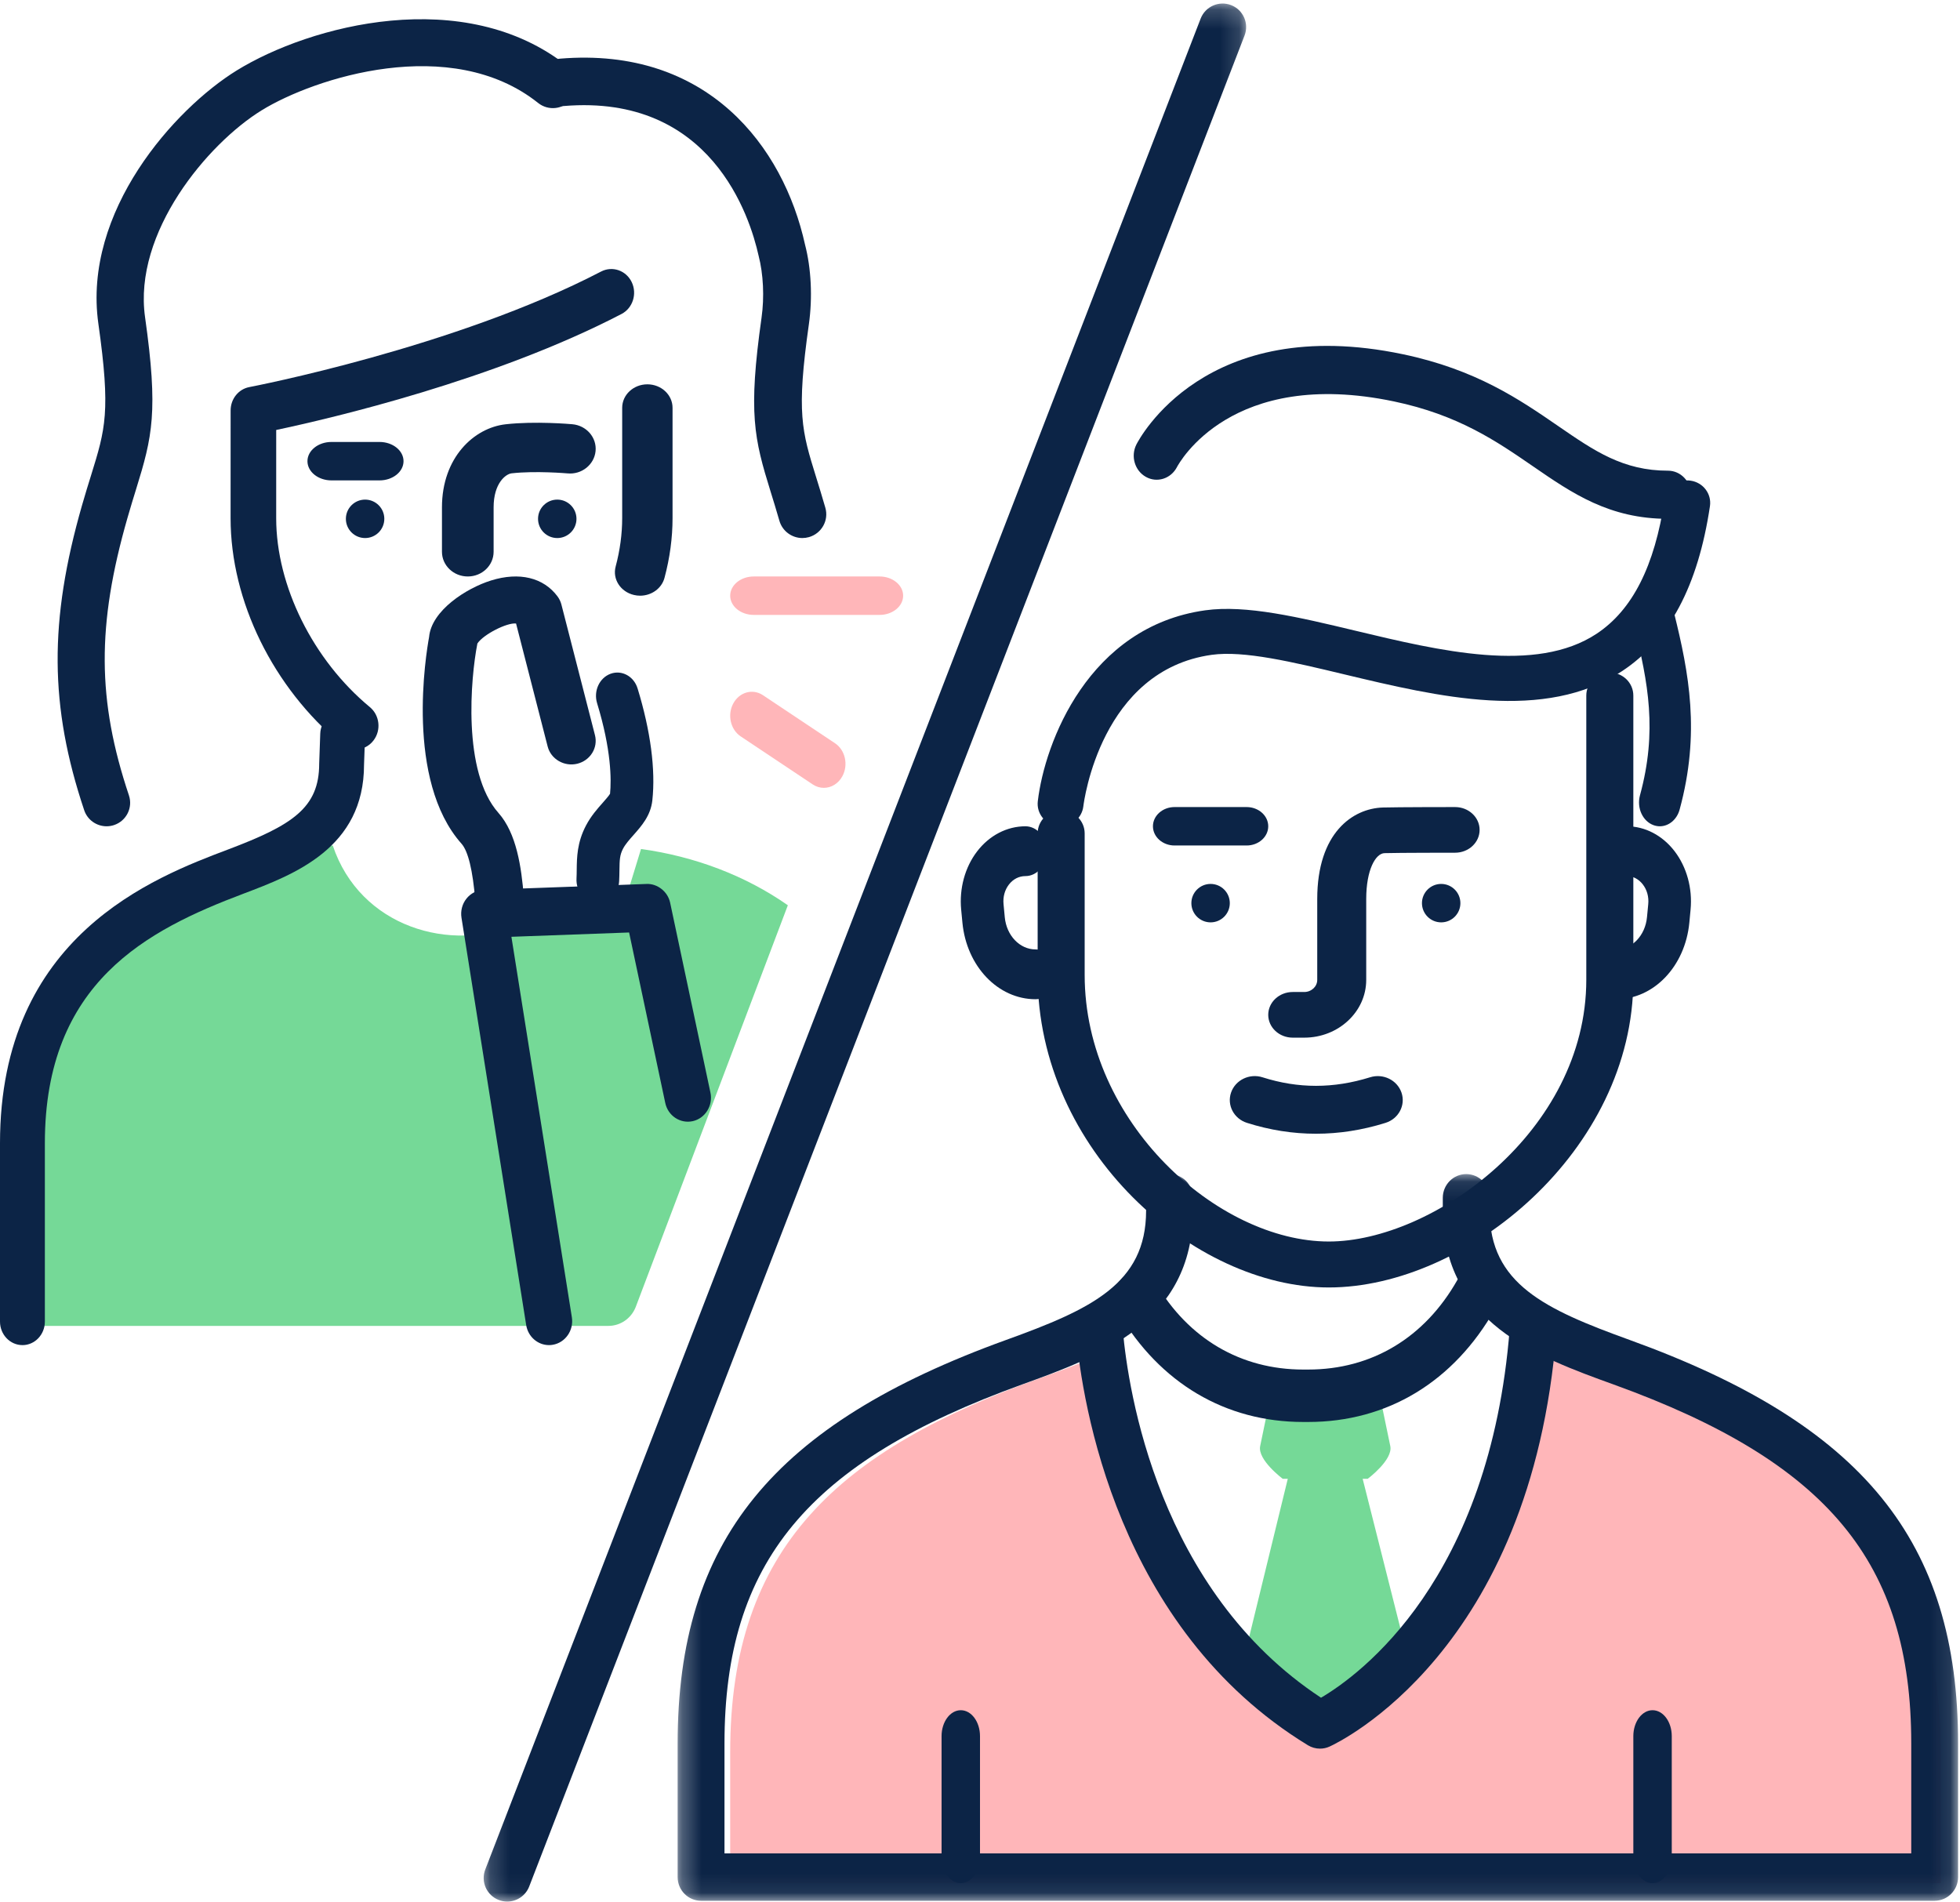
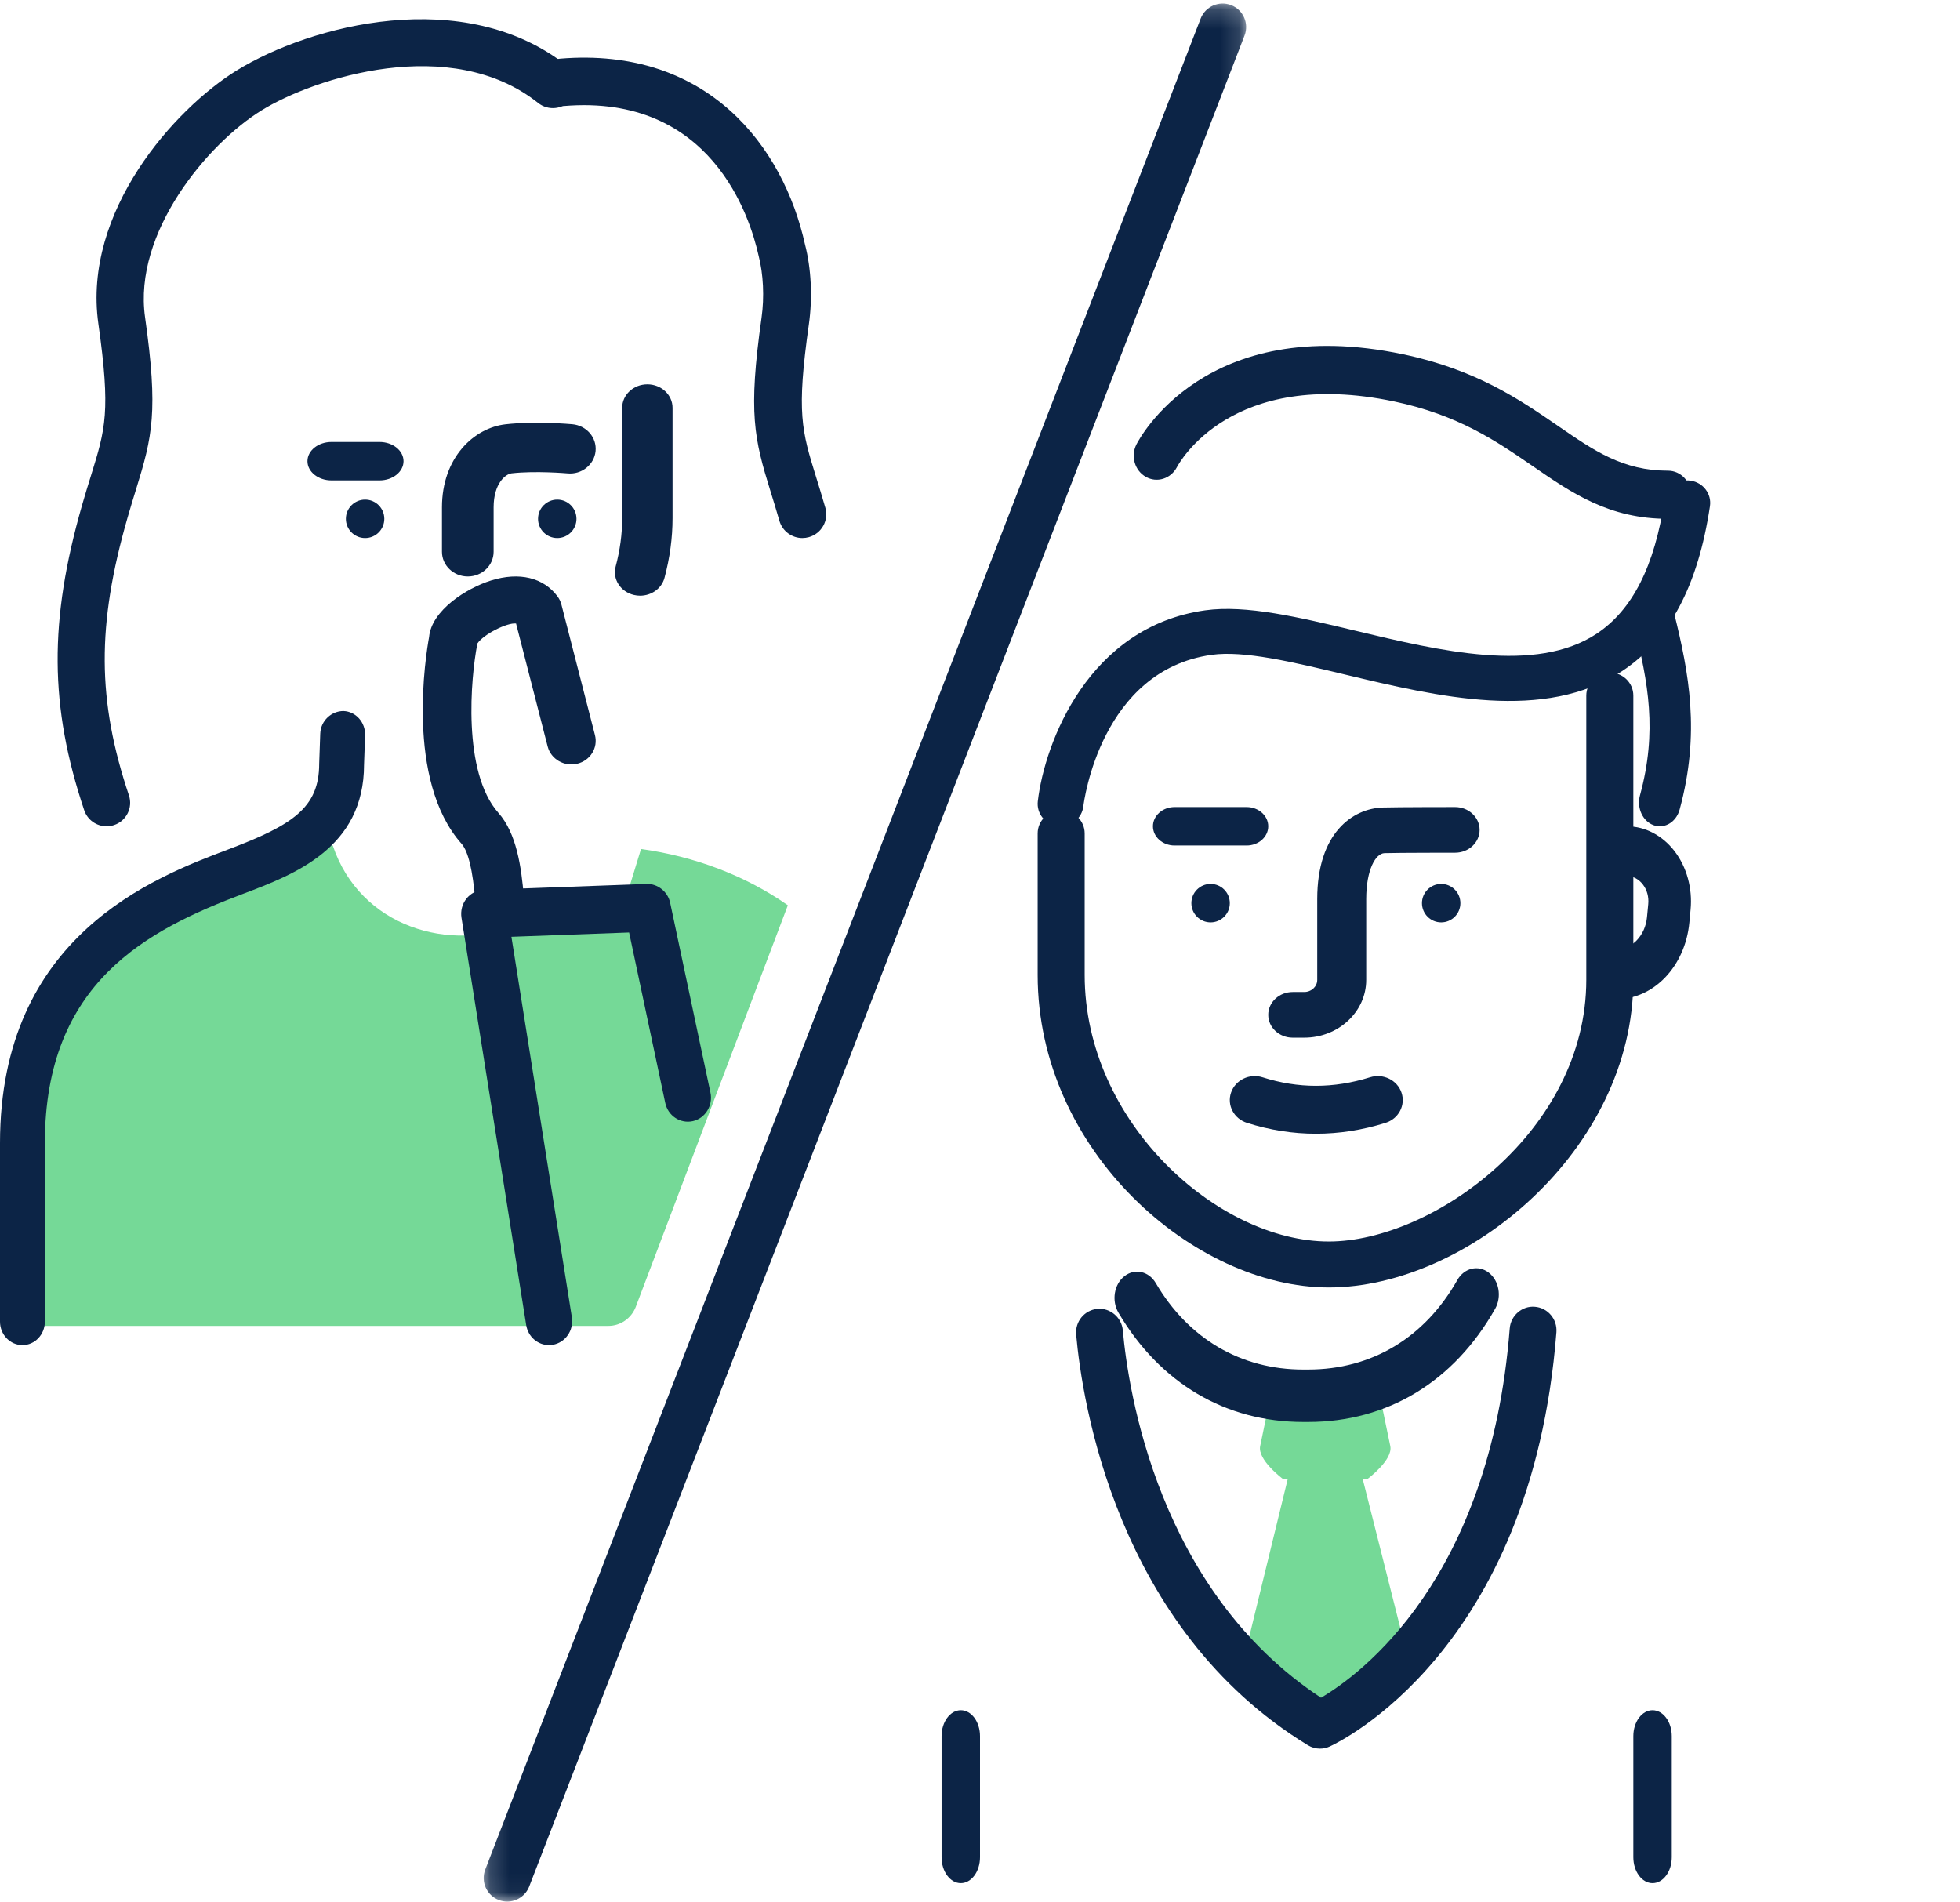
<svg xmlns="http://www.w3.org/2000/svg" xmlns:xlink="http://www.w3.org/1999/xlink" width="102" height="99" viewBox="0 0 102 99">
  <defs>
    <path id="prefix__a" d="M0.17 0.184L39.851 0.184 39.851 98.958 0.17 98.958z" />
-     <path id="prefix__c" d="M0.265 0.101L66.9 0.101 66.9 37.917 0.265 37.917z" />
  </defs>
  <g fill="none" fill-rule="evenodd">
    <path fill="#F9F9F9" d="M0 0H1366V5705H0z" transform="translate(-1047 -3272)" />
    <path fill="#FFF" d="M0 2959H1366V5045H0z" transform="translate(-1047 -3272)" />
    <g>
      <path fill="#75D997" d="M31.66 69H1v-8.383C1 51.44 8.305 44 17.317 44c1.425 4.253 6.143 5.612 9.672 4.076 1.657-.72 5.387-.687 5.387-.687l.983-3.207c2.796.387 5.436 1.385 7.641 2.928l-7.92 20.915c-.235.59-.796.975-1.42.975" transform="translate(-1047 -3272) translate(1047 3272)" />
      <path fill="#0C2446" d="M1.168 70C.523 70 0 69.452 0 68.776V59.49c0-10.797 8.019-13.828 11.872-15.284 3.342-1.263 4.739-2.162 4.739-4.463l.055-1.564c.023-.676.588-1.181 1.21-1.178.644.025 1.148.593 1.123 1.268l-.054 1.52c0 4.345-3.63 5.717-6.28 6.72-4.998 1.888-10.33 4.604-10.33 12.981v9.287c0 .676-.523 1.224-1.167 1.224M33.311 31c-.105 0-.212-.012-.317-.037-.702-.163-1.13-.826-.955-1.48.226-.847.34-1.695.34-2.521v-5.74c0-.675.587-1.222 1.31-1.222.724 0 1.311.547 1.311 1.222v5.74c0 1.024-.14 2.071-.419 3.11-.148.557-.682.928-1.27.928" transform="translate(-1047 -3272) translate(1047 3272)" />
-       <path fill="#0C2446" d="M18.51 39c-.26 0-.52-.088-.738-.269C14.212 35.784 12 31.276 12 26.967l.002-5.609c0-.597.41-1.108.973-1.214.107-.02 10.712-2.06 18.308-6.014.588-.303 1.3-.058 1.592.552.292.61.055 1.353-.531 1.658-6.614 3.442-15.11 5.43-17.97 6.036l-.001 4.592c0 3.519 1.914 7.378 4.875 9.83.513.424.599 1.201.19 1.735-.233.307-.58.467-.928.467" transform="translate(-1047 -3272) translate(1047 3272)" />
      <path fill="#0C2446" d="M5.546 43c-.514 0-.993-.324-1.164-.836-1.809-5.402-1.839-9.854-.11-15.88.169-.586.325-1.093.469-1.553.746-2.408 1.025-3.31.378-7.887-.826-5.85 3.977-11.187 7.199-13.177 3.81-2.351 11.856-4.49 17.222-.216.529.422.614 1.19.191 1.717-.423.527-1.195.613-1.725.191-4.54-3.619-11.658-1.303-14.395.385-2.812 1.737-6.683 6.357-6.062 10.76.696 4.92.38 6.223-.464 8.947-.138.446-.29.937-.452 1.504-1.6 5.575-1.58 9.487.077 14.437.214.64-.134 1.332-.776 1.545-.128.043-.26.063-.388.063" transform="translate(-1047 -3272) translate(1047 3272)" />
      <path fill="#0C2446" d="M41.756 28c-.54 0-1.038-.354-1.195-.897-.165-.574-.319-1.071-.459-1.522-.855-2.757-1.174-4.074-.47-9.053.151-1.064.094-2.268-.154-3.221-.448-2.023-2.46-8.426-10.13-7.79-.689.064-1.285-.448-1.344-1.128-.057-.68.451-1.278 1.135-1.336 7.688-.638 11.632 4.58 12.756 9.68.32 1.226.396 2.75.2 4.139-.656 4.631-.373 5.543.383 7.98.145.465.303.979.474 1.572.189.656-.194 1.34-.854 1.528-.114.032-.229.048-.342.048" transform="translate(-1047 -3272) translate(1047 3272)" />
      <g transform="translate(-1047 -3272) translate(1047 3272) translate(25)">
        <mask id="prefix__b" fill="#fff">
          <use xlink:href="#prefix__a" />
        </mask>
        <path fill="#0C2446" d="M1.396 98.958c-.148 0-.297-.027-.442-.083-.631-.244-.945-.953-.701-1.584L37.483.967c.245-.632.956-.943 1.584-.701.63.243.945.953.7 1.584L2.54 98.174c-.189.486-.652.784-1.143.784" mask="url(#prefix__b)" />
      </g>
      <path fill="#0C2446" d="M19 26c-.552 0-1 .448-1 1 0 .553.448 1 1 1s1-.447 1-1c0-.552-.448-1-1-1M29 26c-.552 0-1 .448-1 1 0 .553.448 1 1 1s1-.447 1-1c0-.552-.448-1-1-1" transform="translate(-1047 -3272) translate(1047 3272)" />
      <path fill="#0C2446" d="M24.344 30C23.602 30 23 29.425 23 28.715v-2.312c0-2.593 1.666-4.138 3.311-4.323 1.541-.174 3.393-.01 3.472-.003.739.066 1.28.693 1.211 1.4-.07.705-.723 1.232-1.464 1.158-.016-.001-1.651-.144-2.904-.003-.306.034-.938.513-.938 1.77v2.313c0 .71-.602 1.285-1.344 1.285M19.75 25h-2.5c-.69 0-1.25-.448-1.25-1s.56-1 1.25-1h2.5c.69 0 1.25.448 1.25 1s-.56 1-1.25 1" transform="translate(-1047 -3272) translate(1047 3272)" />
-       <path fill="#FFB6B9" d="M45.773 32h-6.546C38.55 32 38 31.552 38 31s.55-1 1.227-1h6.546c.677 0 1.227.448 1.227 1s-.55 1-1.227 1M42.874 41c-.197 0-.397-.057-.578-.178l-3.75-2.5c-.532-.355-.705-1.123-.385-1.715.32-.592 1.01-.784 1.543-.429l3.75 2.5c.533.355.705 1.123.385 1.715-.21.39-.583.607-.965.607" transform="translate(-1047 -3272) translate(1047 3272)" />
      <path fill="#0C2446" d="M28.57 70c-.58 0-1.09-.433-1.187-1.044l-3.367-21.197c-.056-.354.037-.715.257-.992.219-.277.543-.443.889-.456l8.495-.31c.548-.02 1.094.39 1.218.978l2.097 9.882c.142.672-.269 1.336-.918 1.484-.653.144-1.293-.278-1.434-.95l-1.881-8.868-6.125.224 3.146 19.801c.107.679-.338 1.32-.994 1.431-.066.012-.132.017-.197.017" transform="translate(-1047 -3272) translate(1047 3272)" />
      <path fill="#0C2446" d="M25.995 48c-.654 0-1.21-.489-1.262-1.132-.128-1.574-.37-2.57-.715-2.96-2.941-3.308-1.847-9.892-1.688-10.757.122-1.373 1.93-2.539 3.227-2.943 1.465-.457 2.729-.153 3.46.834.092.126.161.269.199.42l1.746 6.794c.17.659-.244 1.325-.924 1.49-.675.162-1.368-.238-1.537-.896l-1.645-6.402c-.475-.055-1.697.568-2.011 1.037l-.008.041c-.337 1.719-.794 6.645 1.103 8.779.937 1.056 1.194 2.802 1.32 4.37.056.676-.466 1.268-1.163 1.321-.034.003-.068.004-.102.004" transform="translate(-1047 -3272) translate(1047 3272)" />
-       <path fill="#0C2446" d="M31.112 47c-.022 0-.044 0-.066-.002-.613-.04-1.08-.613-1.044-1.281.008-.161.01-.315.011-.464.008-.626.016-1.404.48-2.288.26-.498.603-.885.88-1.196.126-.144.313-.355.374-.461.072-.736.068-2.284-.674-4.713-.194-.634.12-1.32.702-1.532.583-.213 1.213.131 1.406.766.677 2.212.941 4.226.767 5.824-.087.794-.56 1.328-.977 1.799-.219.247-.426.48-.548.714-.17.326-.181.578-.187 1.117-.002.185-.005.376-.016.577-.034.643-.524 1.14-1.108 1.14M53.892 52c-1.954 0-3.59-1.712-3.807-3.983l-.065-.681c-.104-1.1.197-2.203.828-3.027.637-.832 1.553-1.309 2.516-1.309.612 0 1.108.58 1.108 1.296 0 .716-.496 1.296-1.108 1.296-.337 0-.644.158-.863.445-.214.28-.312.639-.276 1.013l.064.681c.09.955.78 1.677 1.603 1.677.612 0 1.108.58 1.108 1.296C55 51.42 54.504 52 53.892 52" transform="translate(-1047 -3272) translate(1047 3272)" />
      <path fill="#75D997" d="M70.914 76.958h.262s1.324-.986 1.176-1.702l-.439-2.114c-.112-.54-.604-.929-1.176-1.142h-3.543c-.571.213-1.063.602-1.176 1.142l-.438 2.114c-.148.716 1.176 1.702 1.176 1.702h.261L65 85.222S67.95 89 68.708 89c2.643-.574 3.38-2.225 4.292-3.778l-2.086-8.264z" transform="translate(-1047 -3272) translate(1047 3272)" />
      <path fill="#0C2446" d="M84.108 52C83.497 52 83 51.42 83 50.704c0-.717.497-1.296 1.108-1.296.823 0 1.513-.722 1.603-1.679l.065-.678c.036-.377-.063-.739-.279-1.021-.215-.282-.513-.438-.837-.438h-.464c-.612 0-1.109-.58-1.109-1.296 0-.716.497-1.296 1.109-1.296h.464c.95 0 1.856.474 2.489 1.3.633.828.935 1.934.83 3.037l-.064.678C87.698 50.288 86.062 52 84.108 52" transform="translate(-1047 -3272) translate(1047 3272)" />
-       <path fill="#FFB6B9" d="M69.5 89.122S79.192 85.894 80.738 70c1.206.646 2.603 1.171 4.07 1.695C95.345 75.458 101 80.512 101 91.172V98H38v-6.828c0-10.66 5.654-15.714 16.192-19.477 1.454-.52 2.84-1.04 4.039-1.679C59 84.28 69.5 89.122 69.5 89.122" transform="translate(-1047 -3272) translate(1047 3272)" />
      <g transform="translate(-1047 -3272) translate(1047 3272) translate(35 61)">
        <mask id="prefix__d" fill="#fff">
          <use xlink:href="#prefix__c" />
        </mask>
        <path fill="#0C2446" d="M65.681 37.917H1.484c-.673 0-1.219-.552-1.219-1.233v-6.955c0-10.526 4.955-16.61 17.1-21 4.397-1.59 7.279-2.916 7.279-6.72v-.675C24.644.653 25.19.1 25.863.1s1.219.552 1.219 1.233v.675c0 5.827-4.933 7.609-8.896 9.042C7.044 15.078 2.703 20.315 2.703 29.729v5.721h61.76V29.73c0-9.414-4.341-14.65-15.483-18.678-3.963-1.433-8.896-3.215-8.896-9.042v-.675C40.084.653 40.63.1 41.303.1s1.219.552 1.219 1.233v.675c0 3.804 2.882 5.13 7.278 6.72 12.146 4.39 17.1 10.474 17.1 21v6.955c0 .68-.546 1.233-1.219 1.233" mask="url(#prefix__d)" />
      </g>
      <path fill="#0C2446" d="M68.484 59c-1.206 0-2.407-.19-3.594-.567-.68-.217-1.05-.923-.824-1.577.226-.654.96-1.01 1.64-.792 1.86.592 3.69.591 5.595-.002.68-.213 1.413.146 1.635.802.222.655-.152 1.358-.834 1.571-1.205.377-2.414.565-3.618.565M67.875 54h-.6C66.57 54 66 53.468 66 52.812c0-.656.571-1.188 1.275-1.188h.6c.371 0 .675-.282.675-.629v-4.208c0-3.441 1.842-4.717 3.42-4.764.776-.022 3.634-.023 3.755-.023.704 0 1.275.532 1.275 1.188 0 .656-.571 1.188-1.275 1.188-.029 0-2.939 0-3.675.022-.46.014-.951.856-.951 2.39v4.207c0 1.657-1.446 3.005-3.224 3.005" transform="translate(-1047 -3272) translate(1047 3272)" />
      <path fill="#0C2446" d="M69.152 67C62.145 67 54 59.896 54 50.737V43.37c0-.66.548-1.196 1.224-1.196.675 0 1.223.535 1.223 1.196v7.367c0 7.684 6.95 13.872 12.705 13.872 5.396 0 13.4-5.722 13.4-13.626V36.196c0-.66.549-1.196 1.224-1.196.676 0 1.224.535 1.224 1.196v14.787C85 59.855 76.33 67 69.152 67" transform="translate(-1047 -3272) translate(1047 3272)" />
      <path fill="#0C2446" d="M68.077 74h-.257c-4.044 0-7.458-2.02-9.616-5.69-.365-.623-.227-1.471.31-1.895.537-.424 1.269-.264 1.634.358 1.705 2.902 4.43 4.499 7.672 4.499h.257c3.307 0 6.063-1.654 7.763-4.657.357-.63 1.087-.804 1.63-.391.542.413.694 1.258.337 1.888C75.658 71.91 72.202 74 68.077 74M64.875 44h-3.75c-.62 0-1.125-.448-1.125-1s.504-1 1.125-1h3.75c.621 0 1.125.448 1.125 1s-.504 1-1.125 1M63 46c-.552 0-1 .448-1 1s.448 1 1 1 1-.448 1-1-.448-1-1-1M75 46c-.552 0-1 .448-1 1s.448 1 1 1 1-.448 1-1-.448-1-1-1" transform="translate(-1047 -3272) translate(1047 3272)" />
      <path fill="#0C2446" d="M68.694 91c-.22 0-.437-.06-.63-.177-9.967-6.082-11.75-17.896-12.06-21.372-.06-.678.436-1.276 1.106-1.337.658-.062 1.262.44 1.323 1.116.277 3.116 1.835 13.535 10.314 19.12 2.014-1.185 8.796-6.117 9.82-19.215.052-.678.653-1.19 1.31-1.13.67.053 1.172.646 1.12 1.324-1.3 16.622-11.377 21.37-11.805 21.563-.159.073-.328.108-.498.108M86.377 43c-.106 0-.215-.019-.322-.057-.57-.204-.887-.899-.71-1.552.914-3.346.427-5.866-.304-8.813-.162-.658.17-1.343.745-1.53.575-.189 1.172.195 1.335.853.772 3.115 1.375 6.242.288 10.229-.144.53-.571.87-1.032.87" transform="translate(-1047 -3272) translate(1047 3272)" />
      <path fill="#0C2446" d="M55.194 43c-.046 0-.093-.003-.14-.008-.653-.075-1.122-.654-1.046-1.296.36-3.064 2.645-9.085 8.71-9.935 2.13-.298 4.885.36 7.803 1.058 4.408 1.055 9.407 2.252 12.567.162 1.863-1.232 3.02-3.515 3.54-6.98.095-.639.692-1.088 1.353-.987.652.094 1.102.688 1.006 1.328-.622 4.153-2.116 6.96-4.567 8.58-4.033 2.668-9.575 1.341-14.464.172-2.687-.644-5.221-1.25-6.9-1.016-5.751.807-6.644 7.6-6.679 7.89-.073.594-.587 1.032-1.183 1.032" transform="translate(-1047 -3272) translate(1047 3272)" />
      <path fill="#0C2446" d="M86.805 27c-3.054 0-4.982-1.326-7.023-2.731-1.912-1.316-3.89-2.676-7.242-3.379-8.466-1.774-11.18 3.209-11.293 3.422-.315.603-1.038.831-1.615.505-.579-.325-.8-1.074-.495-1.682.142-.28 3.58-6.86 13.871-4.7 3.809.797 6.08 2.36 8.086 3.74 1.883 1.296 3.372 2.32 5.711 2.32.66 0 1.195.56 1.195 1.252S87.464 27 86.805 27M50 98c-.552 0-1-.604-1-1.35v-6.3c0-.746.448-1.35 1-1.35s1 .604 1 1.35v6.3c0 .746-.448 1.35-1 1.35M86 98c-.552 0-1-.604-1-1.35v-6.3c0-.746.448-1.35 1-1.35s1 .604 1 1.35v6.3c0 .746-.448 1.35-1 1.35" transform="translate(-1047 -3272) translate(1047 3272)" />
    </g>
  </g>
</svg>